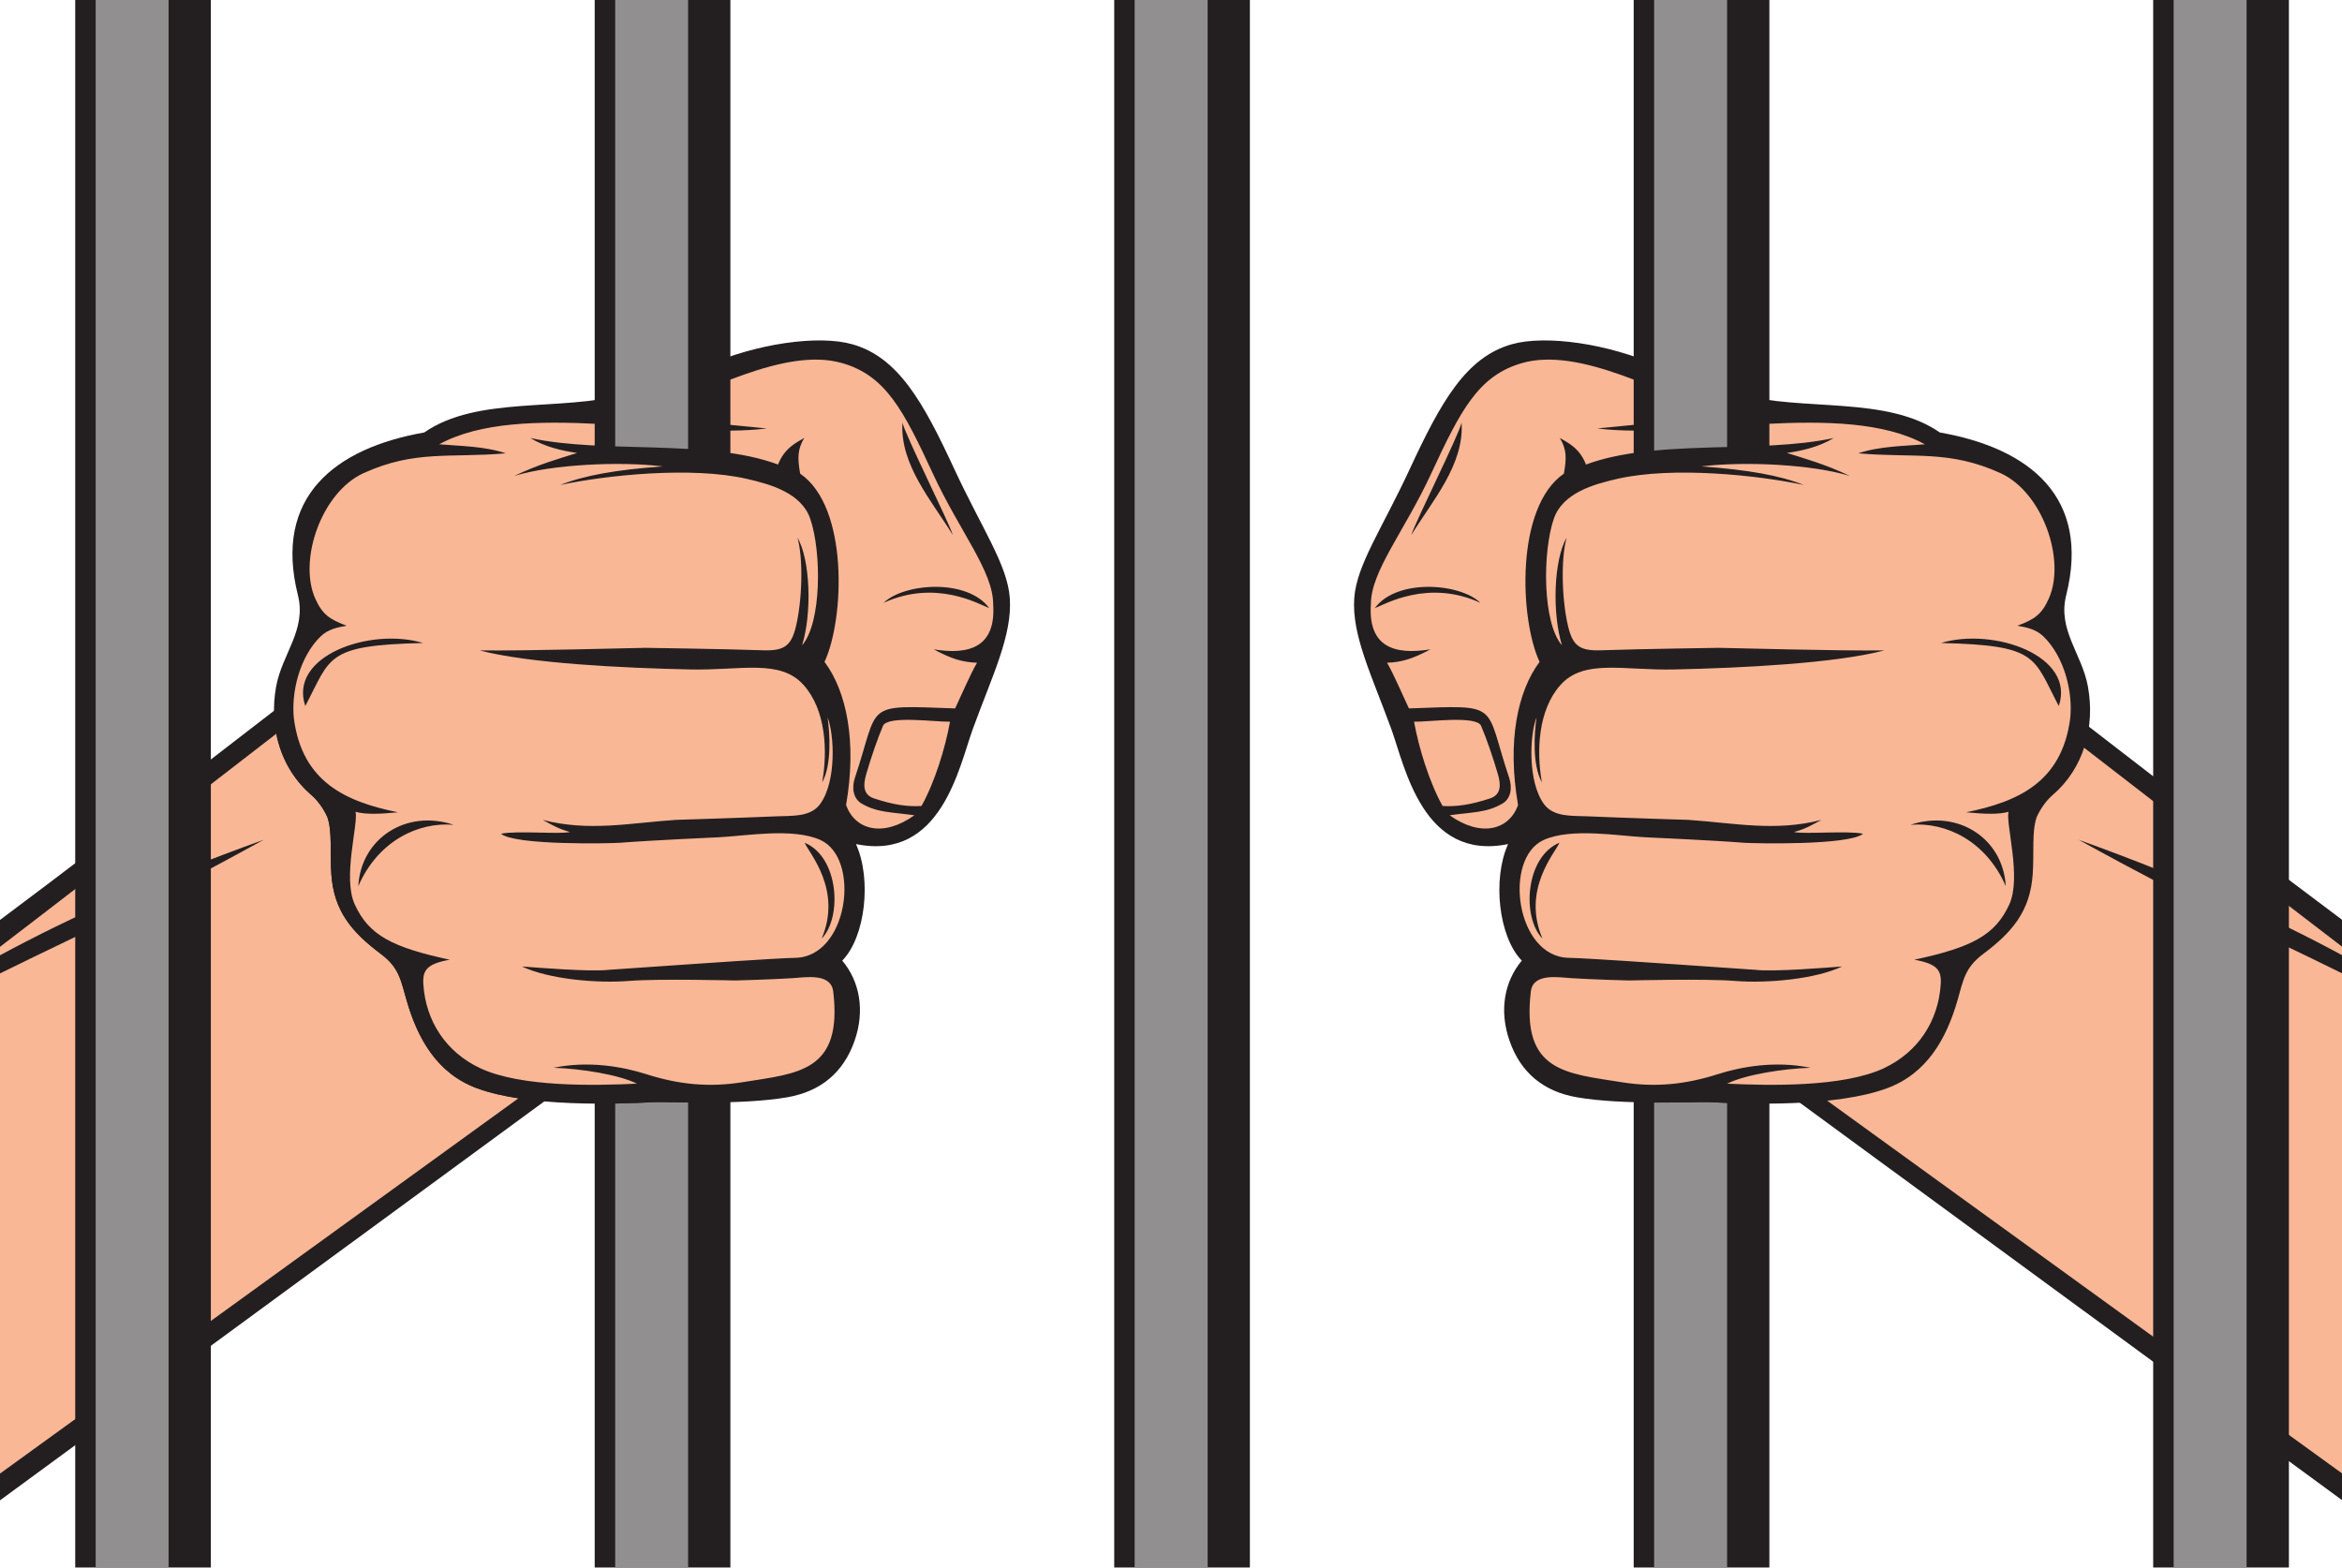
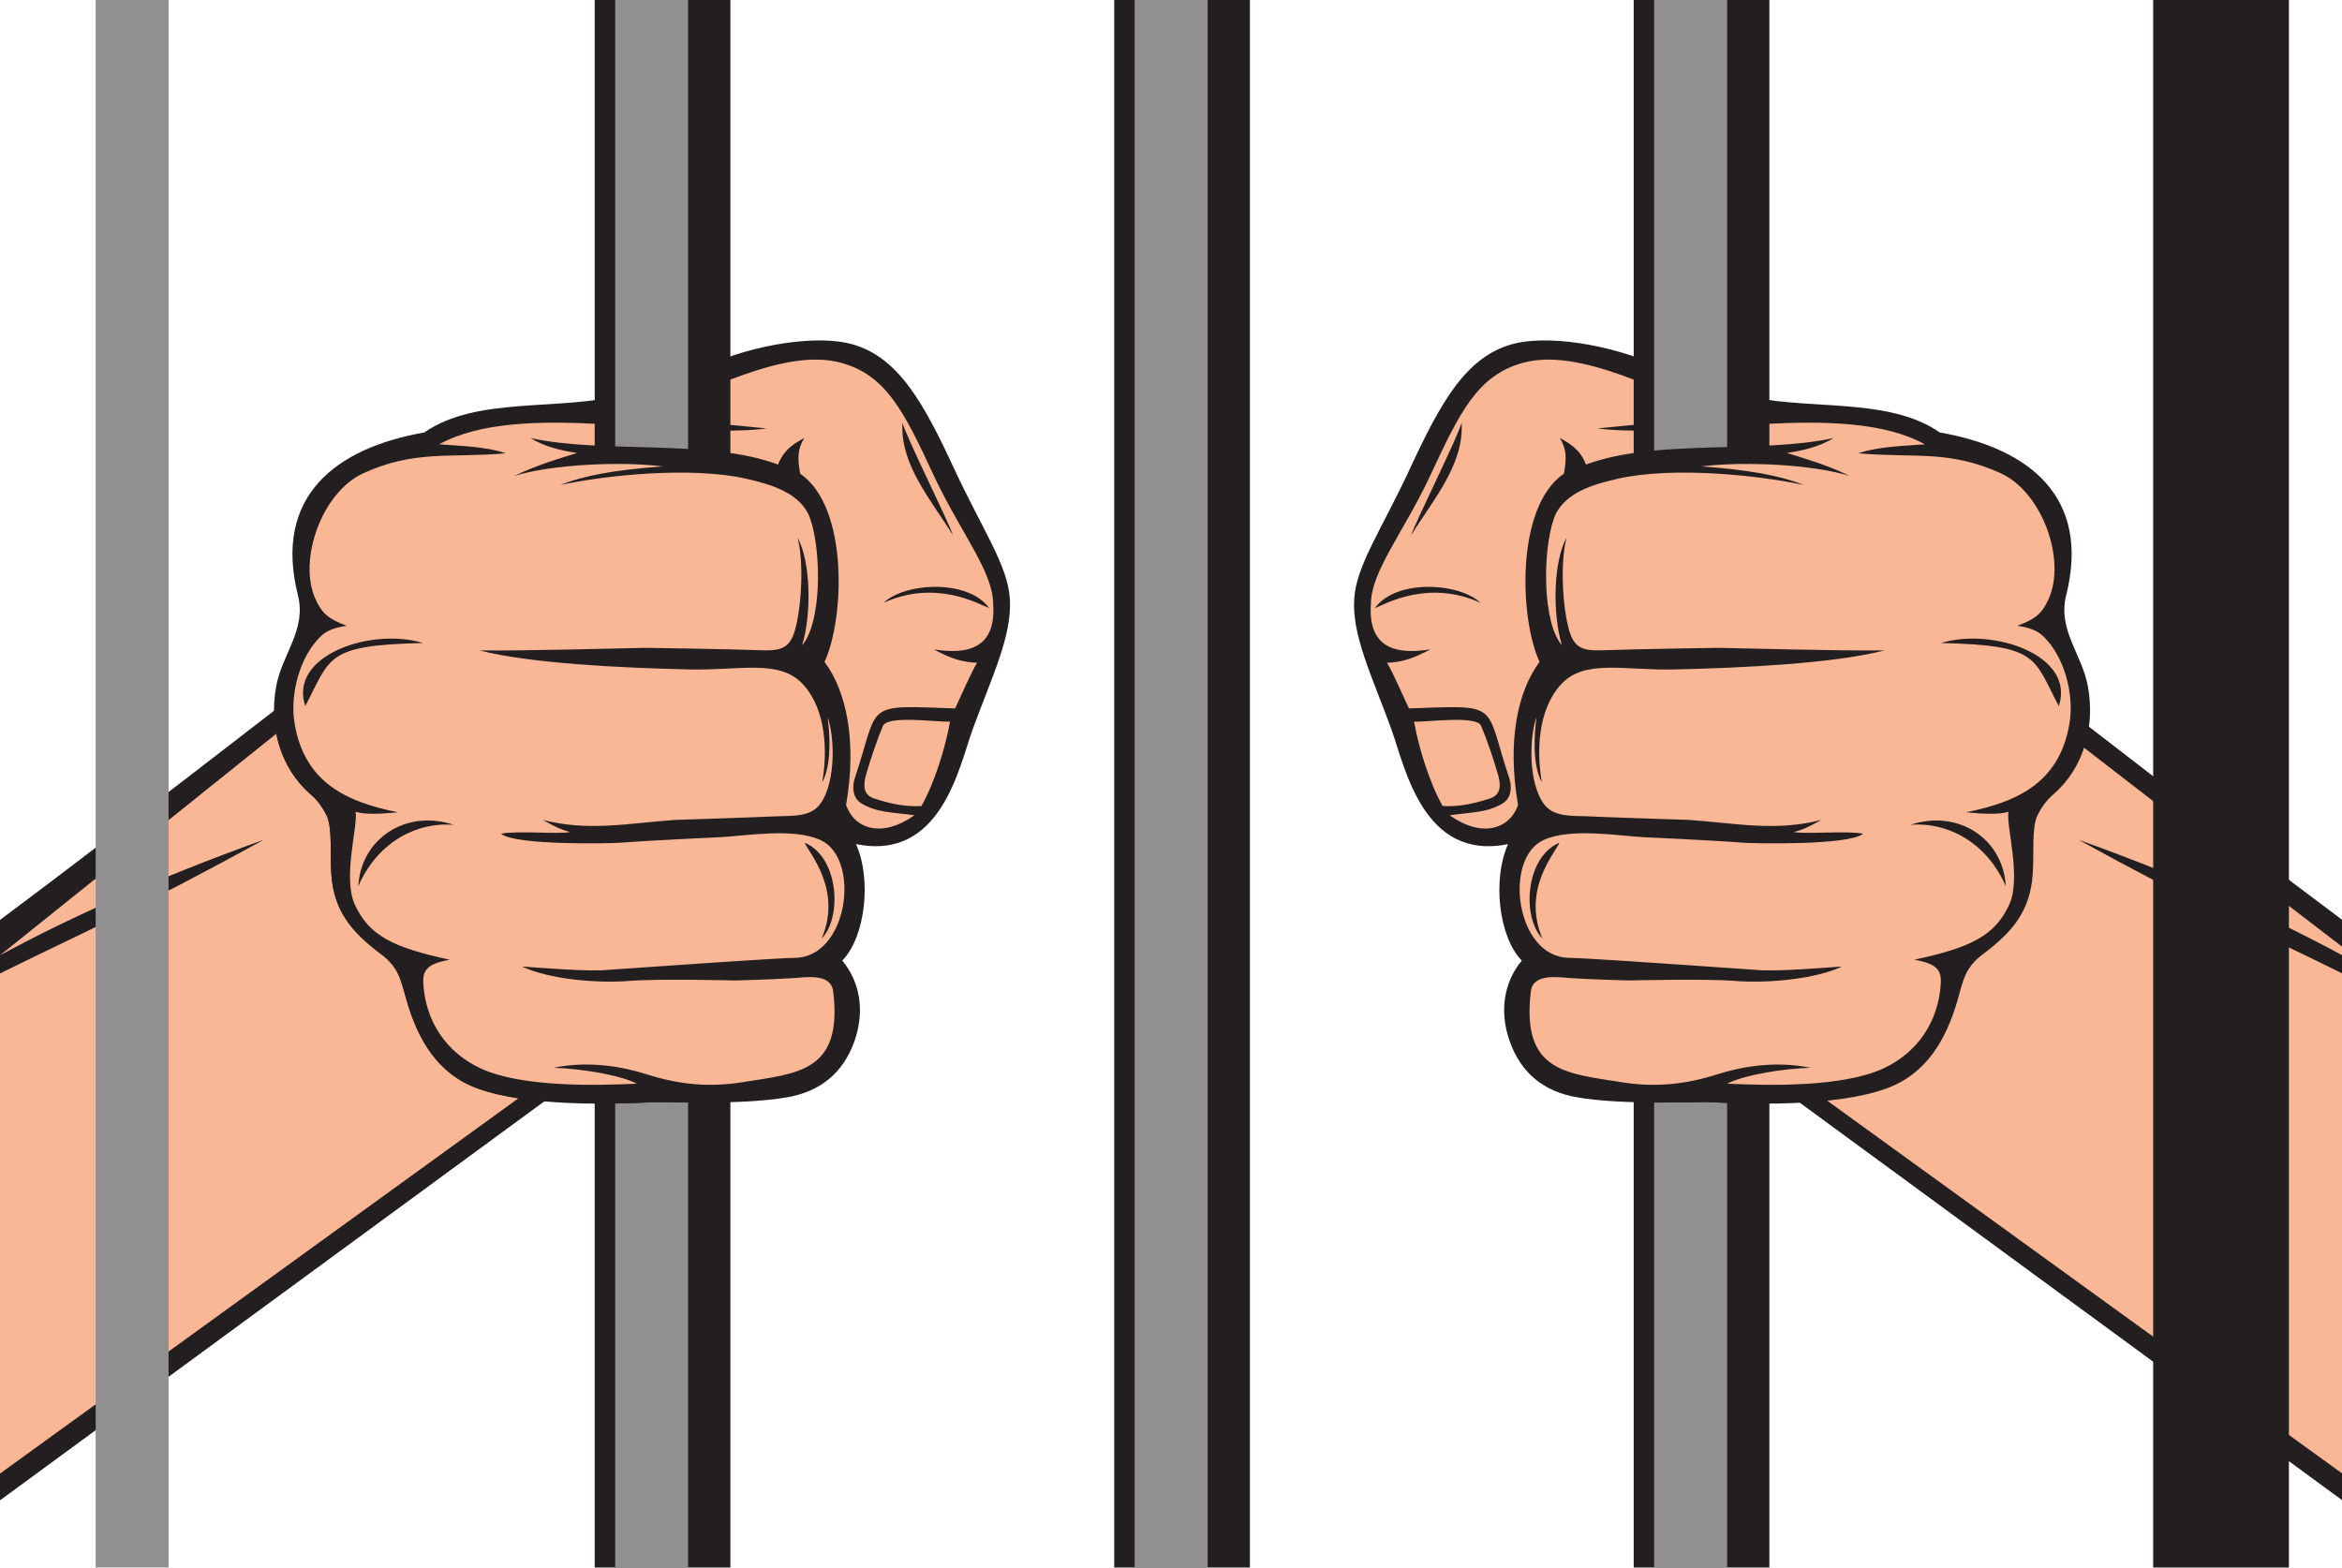
<svg xmlns="http://www.w3.org/2000/svg" height="130.3" preserveAspectRatio="xMidYMid meet" version="1.0" viewBox="0.0 0.0 194.6 130.3" width="194.6" zoomAndPan="magnify">
  <defs>
    <clipPath id="a">
      <path d="M 148 58 L 194.629 58 L 194.629 125 L 148 125 Z M 148 58" />
    </clipPath>
    <clipPath id="b">
      <path d="M 151 60 L 194.629 60 L 194.629 123 L 151 123 Z M 151 60" />
    </clipPath>
    <clipPath id="c">
      <path d="M 135 90 L 148 90 L 148 130.262 L 135 130.262 Z M 135 90" />
    </clipPath>
    <clipPath id="d">
      <path d="M 137 91 L 144 91 L 144 130.262 L 137 130.262 Z M 137 91" />
    </clipPath>
    <clipPath id="e">
      <path d="M 92 0 L 104 0 L 104 130.262 L 92 130.262 Z M 92 0" />
    </clipPath>
    <clipPath id="f">
      <path d="M 94 0 L 101 0 L 101 130.262 L 94 130.262 Z M 94 0" />
    </clipPath>
    <clipPath id="g">
      <path d="M 178 0 L 191 0 L 191 130.262 L 178 130.262 Z M 178 0" />
    </clipPath>
    <clipPath id="h">
-       <path d="M 180 0 L 187 0 L 187 130.262 L 180 130.262 Z M 180 0" />
-     </clipPath>
+       </clipPath>
    <clipPath id="i">
-       <path d="M 6 0 L 18 0 L 18 130.262 L 6 130.262 Z M 6 0" />
-     </clipPath>
+       </clipPath>
    <clipPath id="j">
      <path d="M 7 0 L 15 0 L 15 130.262 L 7 130.262 Z M 7 0" />
    </clipPath>
    <clipPath id="k">
      <path d="M 49 90 L 61 90 L 61 130.262 L 49 130.262 Z M 49 90" />
    </clipPath>
    <clipPath id="l">
      <path d="M 51 91 L 58 91 L 58 130.262 L 51 130.262 Z M 51 91" />
    </clipPath>
  </defs>
  <g>
    <g clip-path="url(#a)" id="change1_1">
      <path d="M 171.508 58.797 C 181.457 66.5 190.121 73.094 194.625 76.449 L 194.625 124.68 L 148.699 91.016 C 151.051 90.859 152.816 90.875 154.617 90.211 C 157.93 88.996 159.559 86.133 160.484 82.918 C 160.98 81.207 161.102 80.191 162.621 79.047 C 165.055 77.227 166.531 75.484 166.742 72.41 C 166.867 70.633 166.656 68.867 167.074 67.676 C 167.41 66.914 167.914 66.254 168.406 65.828 C 170.422 64.105 171.441 61.391 171.508 58.797" fill="#231f20" fill-rule="evenodd" />
    </g>
    <g clip-path="url(#b)" id="change2_1">
      <path d="M 171.668 60.977 C 181.527 68.609 190.145 75.262 194.625 78.684 L 194.625 79.387 C 189.16 76.426 181.973 73.113 172.719 69.789 C 183.086 75.508 187.863 77.551 194.625 80.895 L 194.625 122.457 L 151.551 91.27 C 152.793 91.078 153.965 90.812 154.969 90.445 C 158.277 89.227 159.906 86.363 160.836 83.152 C 161.328 81.441 161.445 80.422 162.973 79.281 C 165.398 77.461 166.883 75.719 167.094 72.641 C 167.219 70.867 167.004 69.102 167.422 67.906 C 167.762 67.145 168.266 66.484 168.758 66.062 C 170.32 64.723 171.285 62.926 171.668 60.977" fill="#fab796" fill-rule="evenodd" />
    </g>
    <g id="change1_7">
      <path d="M 23.117 58.797 C 13.168 66.5 4.504 73.094 0 76.449 L 0 124.68 L 45.926 91.016 C 43.574 90.859 41.809 90.875 40.008 90.211 C 36.695 88.996 35.07 86.133 34.141 82.918 C 33.648 81.207 33.527 80.191 32.004 79.047 C 29.574 77.227 28.094 75.484 27.879 72.41 C 27.758 70.633 27.969 68.867 27.551 67.676 C 27.211 66.914 26.711 66.254 26.219 65.828 C 24.203 64.105 23.184 61.391 23.117 58.797" fill="#231f20" fill-rule="evenodd" />
    </g>
    <g id="change2_2">
-       <path d="M 22.957 60.977 C 13.098 68.609 4.477 75.262 0 78.684 L 0 79.387 C 5.465 76.426 12.656 73.113 21.906 69.789 C 11.539 75.508 6.762 77.551 0 80.895 L 0 122.457 L 43.078 91.27 C 41.832 91.078 40.66 90.812 39.656 90.445 C 36.344 89.227 34.719 86.363 33.793 83.152 C 33.297 81.441 33.176 80.422 31.656 79.281 C 29.227 77.461 27.746 75.719 27.531 72.641 C 27.41 70.867 27.621 69.102 27.203 67.906 C 26.863 67.145 26.359 66.484 25.867 66.062 C 24.305 64.723 23.34 62.926 22.957 60.977" fill="#fab796" fill-rule="evenodd" />
+       <path d="M 22.957 60.977 L 0 79.387 C 5.465 76.426 12.656 73.113 21.906 69.789 C 11.539 75.508 6.762 77.551 0 80.895 L 0 122.457 L 43.078 91.27 C 41.832 91.078 40.66 90.812 39.656 90.445 C 36.344 89.227 34.719 86.363 33.793 83.152 C 33.297 81.441 33.176 80.422 31.656 79.281 C 29.227 77.461 27.746 75.719 27.531 72.641 C 27.41 70.867 27.621 69.102 27.203 67.906 C 26.863 67.145 26.359 66.484 25.867 66.062 C 24.305 64.723 23.34 62.926 22.957 60.977" fill="#fab796" fill-rule="evenodd" />
    </g>
    <g clip-path="url(#c)" id="change1_6">
      <path d="M 135.746 90.809 L 147.02 90.809 L 147.02 130.262 L 135.746 130.262 L 135.746 90.809" fill="#231f20" fill-rule="evenodd" />
    </g>
    <g clip-path="url(#d)" id="change3_1">
      <path d="M 143.508 91.652 L 143.508 130.262 L 137.445 130.262 L 137.445 91.621 C 139.711 91.637 141.613 91.562 142.098 91.59 C 142.508 91.609 142.98 91.633 143.508 91.652" fill="#918f8f" fill-rule="evenodd" />
    </g>
    <g id="change1_8">
      <path d="M 142.098 91.59 C 141.156 91.539 134.898 91.867 131.008 91.184 C 128.281 90.707 126.367 89.172 125.434 86.504 C 124.547 83.969 125.004 81.555 126.449 79.828 C 124.531 77.875 123.988 73.066 125.309 70.145 C 118.215 71.594 116.738 63.691 115.605 60.582 C 113.973 56.109 112.309 52.785 112.527 49.699 C 112.727 46.945 114.82 43.973 117.145 38.965 C 119.723 33.41 121.797 29.691 125.613 28.609 C 128.398 27.816 133.641 28.523 137.984 30.496 C 140.191 31.5 142.469 32.18 144.52 32.754 C 149.754 34.219 156.762 32.863 161.18 35.938 C 168.633 37.246 173.727 41.305 171.684 49.457 C 170.953 52.355 172.992 54.328 173.488 57.051 C 174.102 60.391 173.148 63.848 170.566 66.062 C 170.074 66.484 169.57 67.145 169.23 67.906 C 168.812 69.102 169.027 70.867 168.902 72.641 C 168.688 75.719 167.211 77.461 164.781 79.281 C 163.258 80.422 163.137 81.441 162.645 83.152 C 161.715 86.363 160.09 89.227 156.773 90.445 C 152.547 92 145.289 91.762 142.098 91.59" fill="#231f20" fill-rule="evenodd" />
    </g>
    <g id="change2_3">
      <path d="M 119.867 66.98 C 121.023 67.047 122.191 66.883 123.801 66.355 C 124.742 66.047 124.719 65.223 124.465 64.344 C 124.059 62.945 123.504 61.34 123.066 60.32 C 122.684 59.426 118.586 60.016 117.496 59.973 C 117.879 62.117 118.77 65.031 119.867 66.98 Z M 117.27 44.457 C 119.027 41.598 121.672 38.609 121.445 35.117 C 121.266 36.059 117.531 43.516 117.27 44.457 Z M 114.234 50.539 C 116.062 48.051 121.312 48.453 123.008 50.094 C 118.688 48.121 115.129 50.191 114.234 50.539 Z M 129.578 70.031 C 126.73 71.211 126.438 76.238 128.164 77.996 C 126.434 73.941 129.203 70.898 129.578 70.031 Z M 158.742 68.543 C 161.652 68.293 165.012 69.852 166.664 73.645 C 166.441 69.652 162.66 67.23 158.742 68.543 Z M 161.277 53.434 C 165.688 52.113 172.48 54.508 171.066 58.672 C 168.922 54.605 169.418 53.625 161.277 53.434 Z M 128.117 65.016 C 127.652 62.395 127.809 58.996 129.656 56.93 C 131.613 54.73 134.887 55.73 139.121 55.633 C 144.691 55.512 152.438 55.133 156.578 54.051 C 152.688 54.098 144.367 53.859 142.812 53.836 C 142.812 53.836 136.379 53.926 133.078 54.039 C 131.316 54.102 130.699 53.723 130.301 52.074 C 129.77 49.883 129.68 46.406 130.18 44.66 C 129.078 46.582 128.973 50.996 129.785 53.625 C 128.16 51.754 128.16 45.871 129.109 43.109 C 129.844 40.973 132.387 40.246 134.422 39.785 C 139.035 38.742 146.082 39.492 149.879 40.301 C 147.898 39.516 145.301 39.043 141.367 38.758 C 144.965 38.32 150.609 38.594 153.711 39.555 C 151.602 38.547 149.969 38.117 148.48 37.641 C 149.746 37.461 151.156 37.137 152.363 36.402 C 146.207 37.734 137.578 36.445 131.781 38.605 C 131.258 37.227 130.246 36.77 129.609 36.395 C 130.184 37.359 130.176 38.086 129.945 39.363 C 125.887 42.145 126.277 51.48 127.926 55.004 C 126.105 57.434 125.215 61.594 126.137 66.902 C 125.383 68.992 123.047 69.602 120.453 67.75 C 122.379 67.48 123.512 67.547 124.836 66.781 C 125.59 66.344 125.652 65.402 125.398 64.637 C 123.305 58.379 124.812 58.598 117.07 58.871 C 116.52 57.711 115.801 56.008 115.25 55.074 C 116.484 55.035 117.422 54.73 118.855 53.961 C 115.938 54.438 113.656 53.82 113.91 50.199 C 113.914 47.465 116.68 44.184 118.898 39.402 C 121.355 34.098 122.84 31.203 126.48 30.168 C 131.328 28.793 138.02 32.797 142.547 34.16 C 140.371 34.879 137.602 35.137 132.723 35.605 C 140.379 36.57 153.156 33.207 159.941 36.922 C 158.312 37.062 156.164 37.074 154.406 37.672 C 159.051 38.078 161.941 37.371 166.227 39.32 C 169.715 40.906 171.672 46.523 170.238 49.742 C 169.648 51.066 169.055 51.465 167.629 52 C 168.461 52.141 169.184 52.309 169.773 52.871 C 171.547 54.574 172.258 57.547 172.012 59.734 C 171.312 64.98 167.719 66.621 163.363 67.504 C 164.914 67.652 166.059 67.695 166.887 67.465 C 166.66 68.551 167.984 72.914 166.953 75.168 C 165.773 77.73 163.828 78.73 159.062 79.754 C 160.961 80.094 161.336 80.625 161.258 81.789 C 161.059 84.887 159.348 87.457 156.52 88.777 C 153.129 90.359 147 90.219 143.516 90.055 C 144.996 89.309 148.137 88.809 150.441 88.734 C 147.465 88.121 144.605 88.668 142.734 89.266 C 140.031 90.129 137.516 90.379 134.742 89.934 C 130.141 89.195 126.406 89.086 127.199 82.406 C 127.375 80.832 129.508 81.223 130.605 81.289 C 132.281 81.398 135.348 81.48 135.348 81.48 C 135.348 81.48 141.715 81.32 144.145 81.516 C 146.875 81.734 150.844 81.367 153.066 80.316 C 151.859 80.406 147.367 80.777 145.859 80.594 C 145.602 80.578 138.934 80.117 138.934 80.117 C 138.934 80.117 131.684 79.613 130.375 79.598 C 125.941 79.547 124.887 71.352 128.25 69.812 C 130.547 68.762 134.492 69.473 136.688 69.578 C 136.688 69.578 142.23 69.824 144.969 70.039 C 145.629 70.086 153.629 70.277 154.805 69.285 C 153.52 69.012 149.91 69.344 149.07 69.141 C 150.062 68.867 150.504 68.586 151.34 68.137 C 147.496 69.125 144.152 68.398 140.281 68.133 C 140.281 68.133 134.688 67.961 131.863 67.836 C 130.664 67.781 129.098 67.922 128.293 66.824 C 126.906 64.934 127.117 61 127.672 59.621 C 127.477 60.992 127.316 63.574 128.117 65.016" fill="#fab796" fill-rule="evenodd" />
    </g>
    <g id="change1_9">
      <path d="M 135.746 0 L 147.02 0 L 147.02 37.699 C 143.914 37.629 139.184 38.223 135.746 38.492 L 135.746 0" fill="#231f20" fill-rule="evenodd" />
    </g>
    <g id="change3_5">
      <path d="M 137.445 0 L 143.508 0 L 143.508 37.148 C 141.465 37.203 139.406 37.258 137.445 37.445 L 137.445 0" fill="#918f8f" fill-rule="evenodd" />
    </g>
    <g clip-path="url(#e)" id="change1_5">
      <path d="M 92.582 0 L 103.855 0 L 103.855 130.262 L 92.582 130.262 L 92.582 0" fill="#231f20" fill-rule="evenodd" />
    </g>
    <g clip-path="url(#f)" id="change3_2">
      <path d="M 94.281 0 L 100.344 0 L 100.344 130.262 L 94.281 130.262 L 94.281 0" fill="#918f8f" fill-rule="evenodd" />
    </g>
    <g clip-path="url(#g)" id="change1_4">
      <path d="M 178.91 0 L 190.188 0 L 190.188 130.262 L 178.91 130.262 L 178.91 0" fill="#231f20" fill-rule="evenodd" />
    </g>
    <g clip-path="url(#h)" id="change3_7">
      <path d="M 180.613 0 L 186.672 0 L 186.672 130.262 L 180.613 130.262 L 180.613 0" fill="#918f8f" fill-rule="evenodd" />
    </g>
    <g clip-path="url(#i)" id="change1_3">
      <path d="M 6.25 0 L 17.52 0 L 17.52 130.262 L 6.25 130.262 L 6.25 0" fill="#231f20" fill-rule="evenodd" />
    </g>
    <g clip-path="url(#j)" id="change3_4">
      <path d="M 7.949 0 L 14.008 0 L 14.008 130.262 L 7.949 130.262 L 7.949 0" fill="#918f8f" fill-rule="evenodd" />
    </g>
    <g clip-path="url(#k)" id="change1_2">
      <path d="M 49.414 90.809 L 60.688 90.809 L 60.688 130.262 L 49.414 130.262 L 49.414 90.809" fill="#231f20" fill-rule="evenodd" />
    </g>
    <g clip-path="url(#l)" id="change3_3">
      <path d="M 57.176 91.617 L 57.176 130.262 L 51.117 130.262 L 51.117 91.703 C 52.383 91.684 53.5 91.633 54.336 91.59 C 54.684 91.57 55.762 91.602 57.176 91.617" fill="#918f8f" fill-rule="evenodd" />
    </g>
    <g id="change1_10">
      <path d="M 54.336 91.59 C 55.277 91.539 61.535 91.867 65.43 91.184 C 68.152 90.707 70.066 89.172 71.004 86.504 C 71.891 83.969 71.43 81.555 69.984 79.828 C 71.902 77.875 72.445 73.066 71.125 70.145 C 78.223 71.594 79.695 63.691 80.832 60.582 C 82.465 56.109 84.125 52.785 83.906 49.699 C 83.711 46.945 81.613 43.973 79.289 38.965 C 76.715 33.41 74.637 29.691 70.82 28.609 C 68.035 27.816 62.793 28.523 58.449 30.496 C 56.242 31.5 53.965 32.18 51.918 32.754 C 46.684 34.219 39.676 32.863 35.254 35.938 C 27.805 37.246 22.707 41.305 24.754 49.457 C 25.48 52.355 23.441 54.328 22.945 57.051 C 22.336 60.391 23.285 63.848 25.867 66.062 C 26.359 66.484 26.863 67.145 27.203 67.906 C 27.621 69.102 27.41 70.867 27.531 72.641 C 27.746 75.719 29.227 77.461 31.656 79.281 C 33.176 80.422 33.297 81.441 33.793 83.152 C 34.719 86.363 36.344 89.227 39.656 90.445 C 43.891 92 51.145 91.762 54.336 91.59" fill="#231f20" fill-rule="evenodd" />
    </g>
    <g id="change2_4">
      <path d="M 76.566 66.98 C 75.406 67.047 74.242 66.883 72.637 66.355 C 71.691 66.047 71.719 65.223 71.973 64.344 C 72.375 62.945 72.934 61.34 73.367 60.32 C 73.75 59.426 77.848 60.016 78.938 59.973 C 78.559 62.117 77.664 65.031 76.566 66.98 Z M 79.168 44.457 C 77.406 41.598 74.766 38.609 74.988 35.117 C 75.172 36.059 78.906 43.516 79.168 44.457 Z M 82.199 50.539 C 80.375 48.051 75.121 48.453 73.426 50.094 C 77.746 48.121 81.309 50.191 82.199 50.539 Z M 66.855 70.031 C 69.707 71.211 69.996 76.238 68.273 77.996 C 70 73.941 67.23 70.898 66.855 70.031 Z M 37.691 68.543 C 34.781 68.293 31.422 69.852 29.77 73.645 C 29.992 69.652 33.773 67.23 37.691 68.543 Z M 35.156 53.434 C 30.746 52.113 23.957 54.508 25.367 58.672 C 27.516 54.605 27.016 53.625 35.156 53.434 Z M 68.316 65.016 C 68.781 62.395 68.625 58.996 66.777 56.93 C 64.82 54.73 61.551 55.73 57.312 55.633 C 51.742 55.512 43.996 55.133 39.855 54.051 C 43.75 54.098 52.066 53.859 53.621 53.836 C 53.621 53.836 60.059 53.926 63.355 54.039 C 65.113 54.102 65.734 53.723 66.133 52.074 C 66.66 49.883 66.758 46.406 66.258 44.66 C 67.355 46.582 67.461 50.996 66.648 53.625 C 68.273 51.754 68.273 45.871 67.324 43.109 C 66.59 40.973 64.047 40.246 62.016 39.785 C 57.398 38.742 50.352 39.492 46.555 40.301 C 48.531 39.516 51.133 39.043 55.066 38.758 C 51.469 38.32 45.824 38.594 42.723 39.555 C 44.836 38.547 46.469 38.117 47.953 37.641 C 46.688 37.461 45.277 37.137 44.07 36.402 C 50.227 37.734 58.855 36.445 64.652 38.605 C 65.18 37.227 66.188 36.77 66.824 36.395 C 66.254 37.359 66.262 38.086 66.488 39.363 C 70.551 42.145 70.156 51.48 68.512 55.004 C 70.328 57.434 71.219 61.594 70.301 66.902 C 71.055 68.992 73.391 69.602 75.98 67.75 C 74.059 67.48 72.922 67.547 71.598 66.781 C 70.848 66.344 70.781 65.402 71.035 64.637 C 73.133 58.379 71.625 58.598 79.363 58.871 C 79.91 57.711 80.637 56.008 81.184 55.074 C 79.945 55.035 79.016 54.73 77.582 53.961 C 80.496 54.438 82.777 53.82 82.523 50.199 C 82.52 47.465 79.754 44.184 77.535 39.402 C 75.078 34.098 73.598 31.203 69.953 30.168 C 65.105 28.793 58.418 32.797 53.887 34.16 C 56.059 34.879 58.836 35.137 63.715 35.605 C 56.059 36.57 43.277 33.207 36.492 36.922 C 38.121 37.062 40.27 37.074 42.027 37.672 C 37.383 38.078 34.492 37.371 30.207 39.32 C 26.723 40.906 24.766 46.523 26.195 49.742 C 26.785 51.066 27.383 51.465 28.805 52 C 27.973 52.141 27.25 52.309 26.66 52.871 C 24.891 54.574 24.18 57.547 24.422 59.734 C 25.121 64.98 28.715 66.621 33.07 67.504 C 31.523 67.652 30.379 67.695 29.547 67.465 C 29.773 68.551 28.449 72.914 29.48 75.168 C 30.656 77.73 32.605 78.73 37.371 79.754 C 35.473 80.094 35.102 80.625 35.176 81.789 C 35.375 84.887 37.086 87.457 39.918 88.777 C 43.309 90.359 49.434 90.219 52.922 90.055 C 51.438 89.309 48.297 88.809 45.992 88.734 C 48.969 88.121 51.828 88.668 53.699 89.266 C 56.406 90.129 58.922 90.379 61.691 89.934 C 66.297 89.195 70.031 89.086 69.234 82.406 C 69.059 80.832 66.93 81.223 65.828 81.289 C 64.152 81.398 61.09 81.48 61.09 81.48 C 61.09 81.48 54.719 81.32 52.289 81.516 C 49.559 81.734 45.59 81.367 43.367 80.316 C 44.578 80.406 49.066 80.777 50.574 80.594 C 50.832 80.578 57.5 80.117 57.5 80.117 C 57.5 80.117 64.754 79.613 66.059 79.598 C 70.492 79.547 71.547 71.352 68.184 69.812 C 65.887 68.762 61.941 69.473 59.746 69.578 C 59.746 69.578 54.203 69.824 51.465 70.039 C 50.809 70.086 42.805 70.277 41.629 69.285 C 42.914 69.012 46.523 69.344 47.363 69.141 C 46.371 68.867 45.93 68.586 45.098 68.137 C 48.938 69.125 52.281 68.398 56.152 68.133 C 56.152 68.133 61.746 67.961 64.574 67.836 C 65.77 67.781 67.336 67.922 68.141 66.824 C 69.527 64.934 69.316 61 68.766 59.621 C 68.957 60.992 69.117 63.574 68.316 65.016" fill="#fab796" fill-rule="evenodd" />
    </g>
    <g id="change1_11">
      <path d="M 49.414 0 L 60.688 0 L 60.688 37.699 C 57.281 37.73 53.305 37.316 49.414 37.129 L 49.414 0" fill="#231f20" fill-rule="evenodd" />
    </g>
    <g id="change3_6">
      <path d="M 51.117 0 L 57.176 0 L 57.176 37.309 C 55.184 37.191 53.125 37.16 51.117 37.094 L 51.117 0" fill="#918f8f" fill-rule="evenodd" />
    </g>
  </g>
</svg>